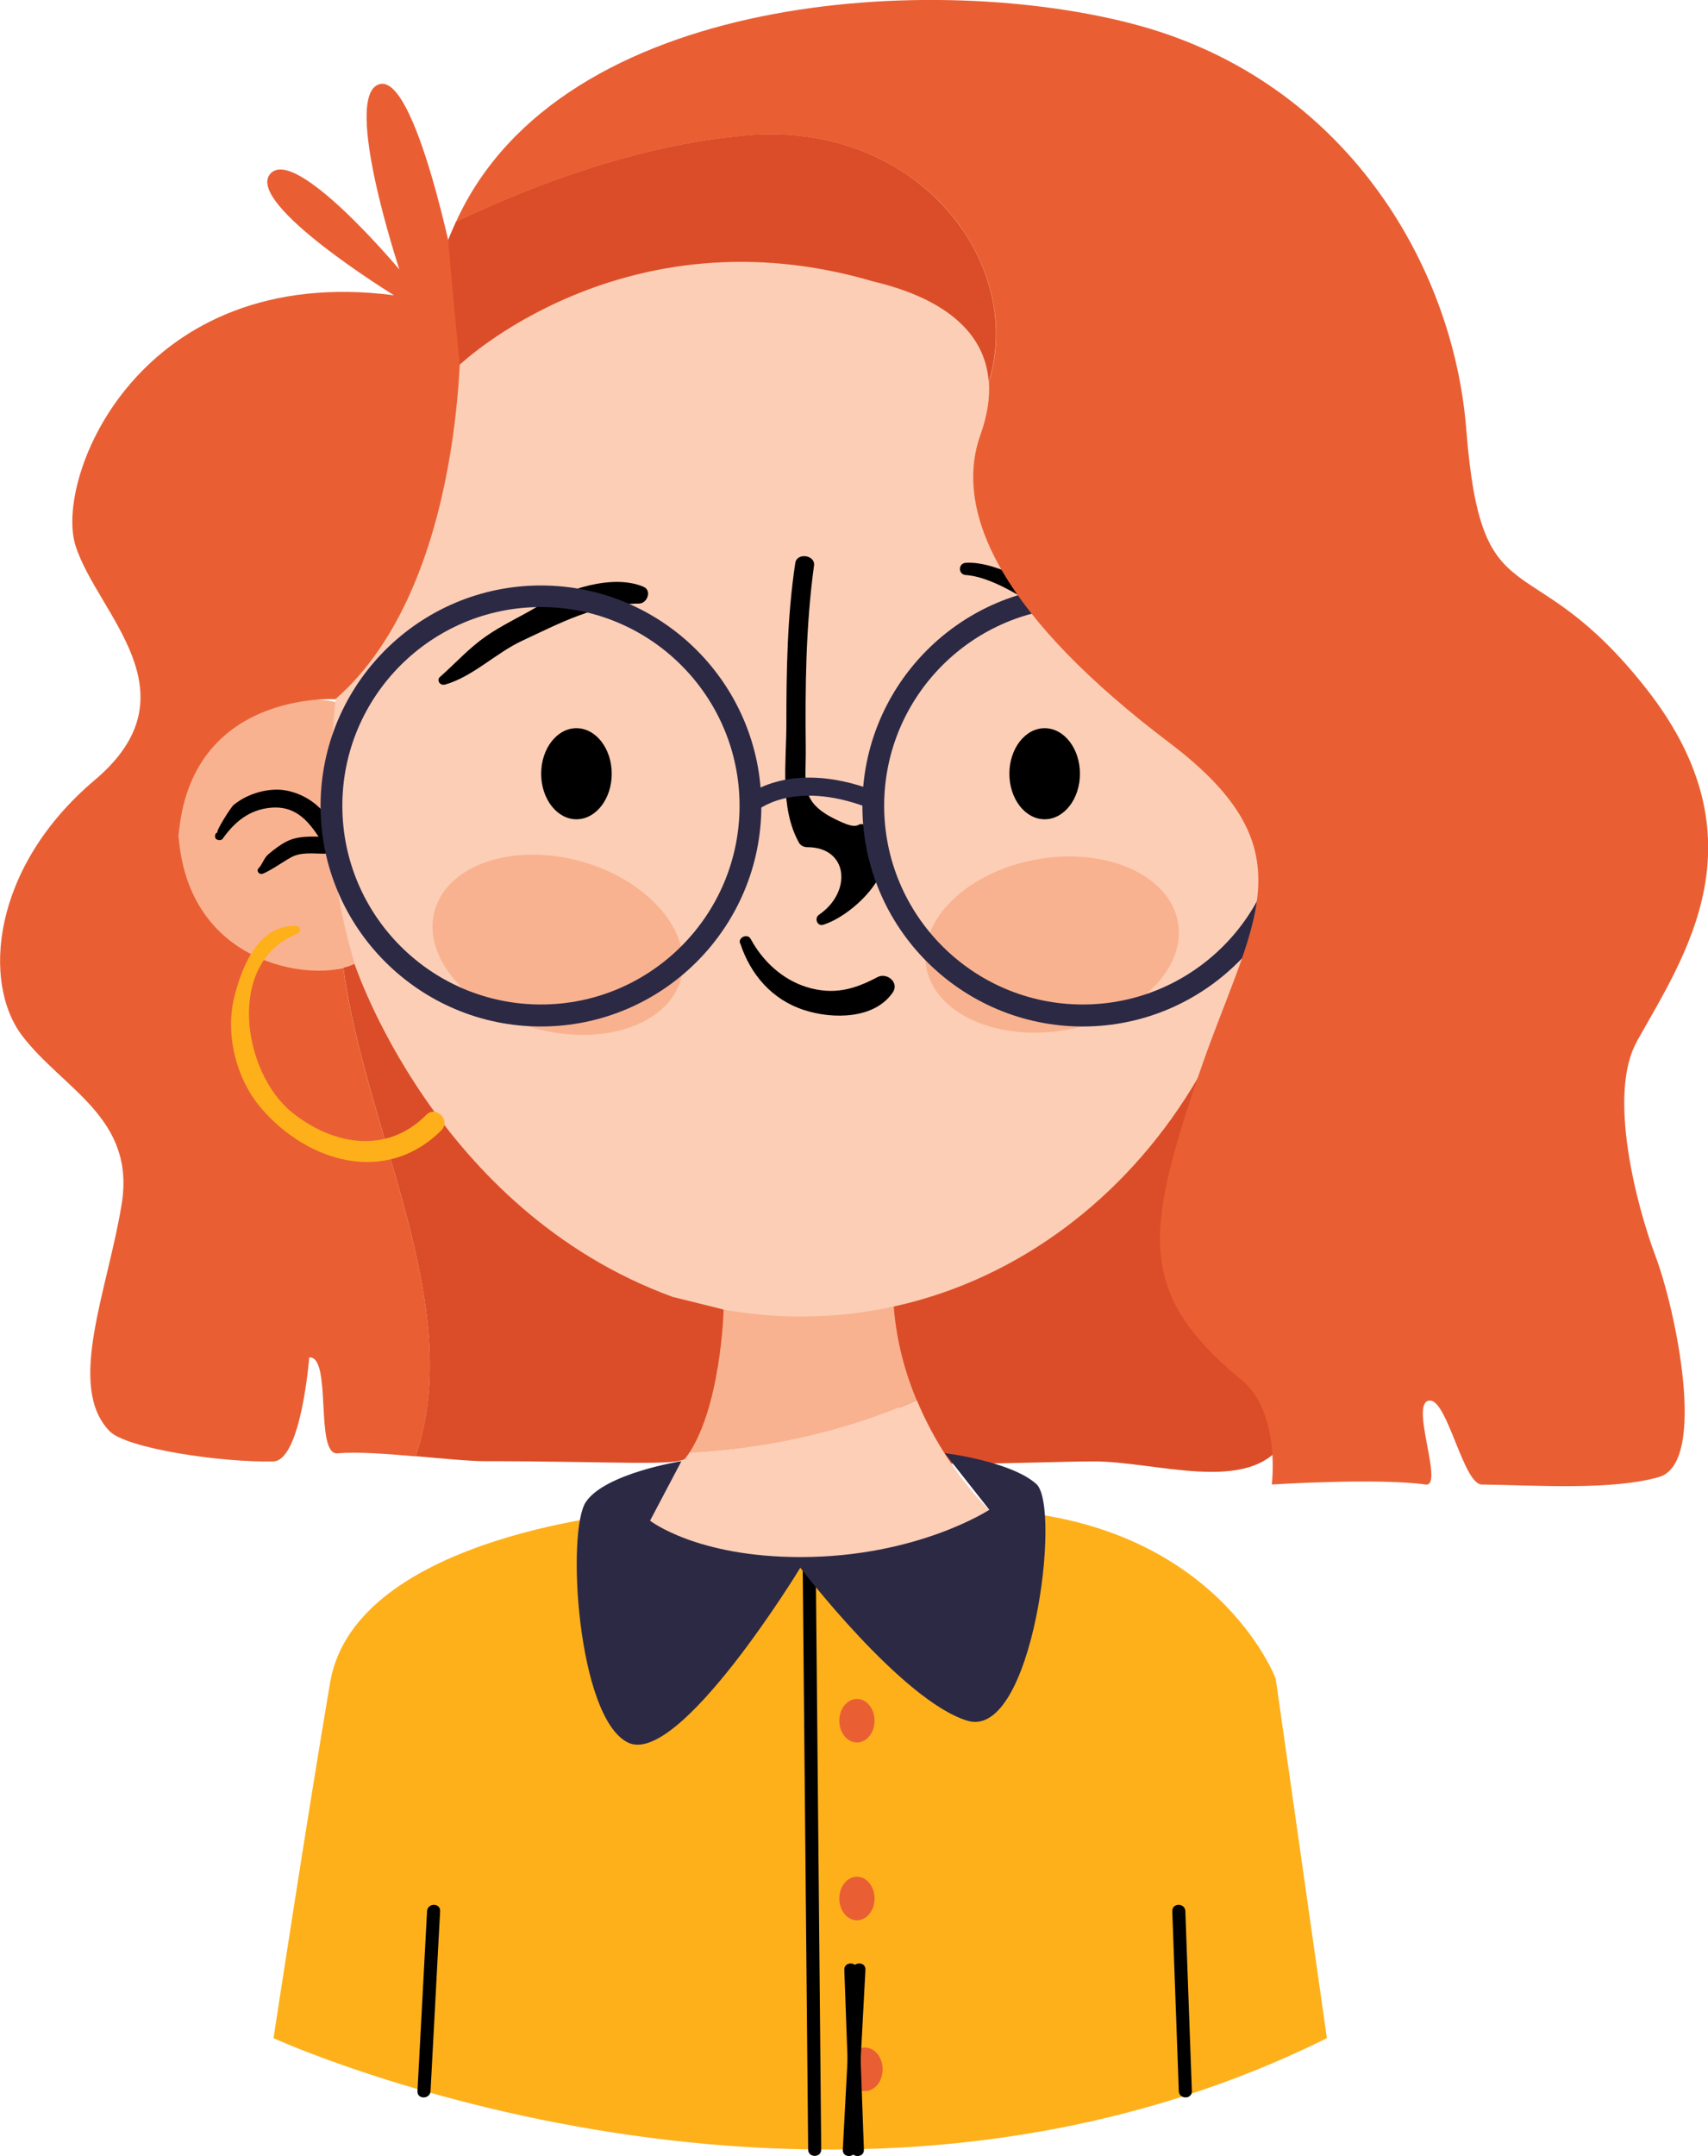
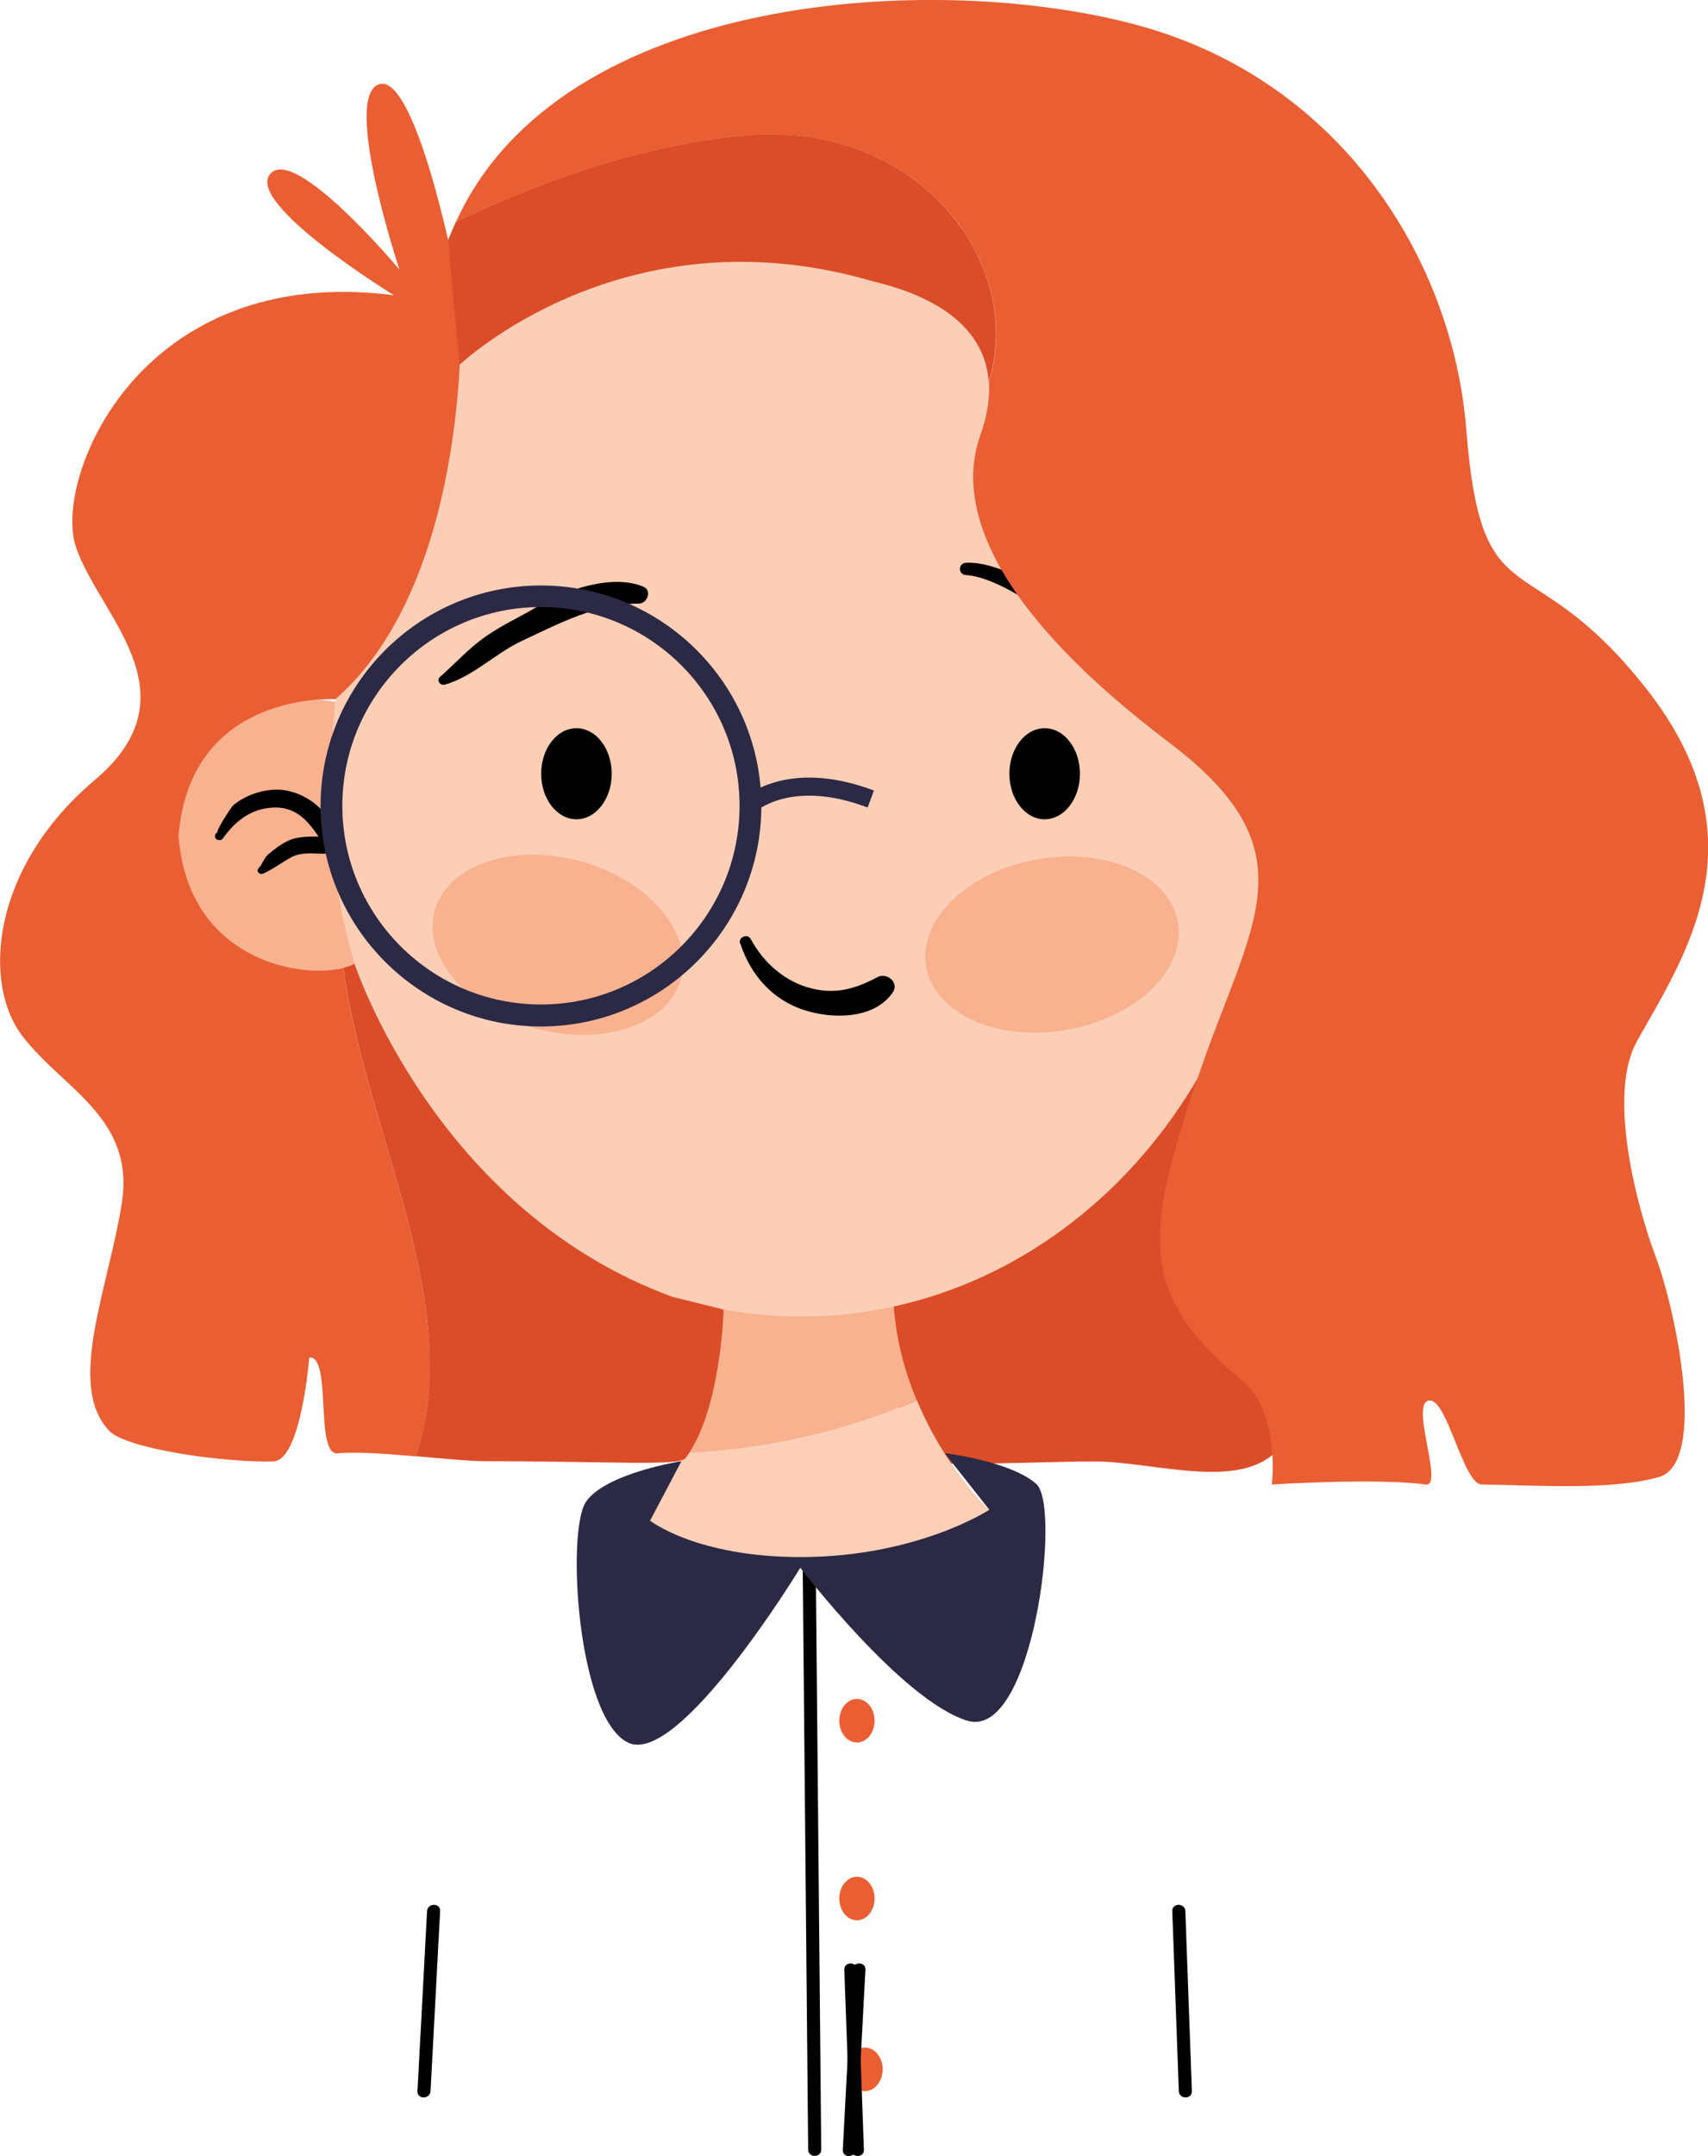
<svg xmlns="http://www.w3.org/2000/svg" id="Layer_2" viewBox="0 0 78.43 98.95">
  <defs>
    <style>.cls-1{fill:#e95f33;}.cls-2{fill:#fccfb6;}.cls-3{fill:#feb01b;}.cls-4{fill:#2c2945;}.cls-5{fill:#db4d28;}.cls-6{fill:#f9b28f;}.cls-7{fill:#fcceb6;}</style>
  </defs>
  <g id="OBJECTS">
    <g>
      <path class="cls-6" d="M20.2,38.36c0,3.46-2.69,6.27-6,6.27s-6-2.81-6-6.27,2.69-6.27,6-6.27,6,2.81,6,6.27Z" />
-       <path class="cls-6" d="M65.7,38.36c0,3.46-2.69,6.27-6,6.27s-6-2.81-6-6.27,2.69-6.27,6-6.27,6,2.81,6,6.27Z" />
-       <path class="cls-3" d="M29.41,69.38s-13.08,1-14.25,7.83c-1.05,6.16-2.6,16.33-2.6,16.33,0,0,25.15,11.5,48.37,0l-2.35-16.5s-2.75-7.34-13.17-7.75l-16,.08Z" />
      <path class="cls-5" d="M40.57,58.8c-.35,0,1.42,7.13,.5,7.9-.92,.77,6.21,.38,9.1,.37,2.9-.02,7.23,1.57,8.81-.93s-1.75-7.42-1.92-10.83-.33-7.5-.33-7.5c0,0-12.92,11-16.17,11Z" />
      <path class="cls-2" d="M29.41,69.38s2.08,2.58,7.75,2.58,8.25-2.67,8.25-2.67c0,0-2.01-1.9-3.31-5.03-3.27,1.45-6.93,2.26-10.61,2.43-.52,1.01-1.2,1.95-2.08,2.68Z" />
      <path class="cls-6" d="M33.23,60.1s-.18,3.57-1.75,6.59c3.68-.17,7.34-.98,10.61-2.43-.52-1.25-.93-2.7-1.05-4.31,0,0-4.26,.71-7.81,.14Z" />
      <path class="cls-7" d="M58.41,36.67c0,13.12-9.68,23.75-21.62,23.75s-21.62-10.63-21.62-23.75,5.86-27.12,21.62-27.13c17.75-.01,21.62,14.01,21.62,27.13Z" />
      <path class="cls-6" d="M31.27,44.93c-.59,2.11-3.6,3.12-6.72,2.26-3.12-.87-5.18-3.29-4.59-5.4,.59-2.11,3.6-3.12,6.72-2.26,3.12,.87,5.18,3.29,4.59,5.4Z" />
      <path class="cls-6" d="M54.09,42.32c.39,2.16-1.89,4.37-5.08,4.94-3.19,.57-6.09-.72-6.48-2.88-.39-2.16,1.89-4.37,5.08-4.94s6.09,.72,6.48,2.88Z" />
      <g>
        <path d="M9.99,38.55h.04c.09,.02,.16,0,.21-.08,.55-.76,1.21-1.31,2.19-1.4,1.22-.11,1.81,.7,2.39,1.63,.15,.25,.6,.16,.58-.16-.08-1.28-1.44-2.29-2.68-2.3-.7,0-1.46,.26-2,.71-.12,.1-.87,1.28-.72,1.25-.17,.03-.17,.32,0,.34h0Z" />
        <path d="M12.07,40.1c.45-.2,.86-.51,1.29-.75,.47-.26,1.03-.17,1.55-.17s.5-.78,0-.78c-.6,0-1.22-.06-1.77,.23-.29,.15-.56,.36-.81,.57-.23,.2-.26,.44-.45,.64-.14,.14,.04,.33,.2,.25h0Z" />
      </g>
      <g>
-         <path d="M63.5,38.21c.16,.02-.59-1.15-.72-1.25-.54-.45-1.3-.71-2-.71-1.24,0-2.6,1.02-2.68,2.3-.02,.32,.42,.4,.58,.16,.57-.92,1.17-1.73,2.39-1.63,.98,.08,1.63,.64,2.19,1.4,.05,.07,.12,.1,.21,.08h.04c.17-.03,.17-.32,0-.35h0Z" />
        <path d="M61.61,39.85c-.2-.2-.22-.45-.45-.64-.25-.21-.52-.41-.81-.57-.55-.29-1.16-.23-1.77-.23-.5,0-.5,.78,0,.78s1.08-.09,1.55,.17c.43,.24,.84,.55,1.29,.75,.16,.07,.33-.11,.2-.25h0Z" />
      </g>
      <path class="cls-1" d="M15.78,44.42c-2.06,.53-7.16-.41-7.58-6.06,.54-6.69,7.2-6.27,7.2-6.27,6.08-5.3,5.75-17.2,5.75-17.2l-.25-2.4s-1.81-9.19-3.5-8.62,.94,8.5,.94,8.5c0,0-4.81-5.75-5.94-4.38s5.69,5.56,5.69,5.56C6.41,12.05,2.47,21.92,3.47,25.05s5.62,6.75,.88,10.75S-.84,45.11,1.03,47.55s5.19,3.75,4.56,7.69-2.56,8.38-.56,10.44c.77,.8,5.17,1.45,7.52,1.39,1.28-.03,1.65-4.77,1.65-4.77,1.06-.09,.24,4.49,1.3,4.4,.88-.08,2.26,.02,3.59,.14,2.35-6.9-2.34-14.94-3.32-22.42Z" />
      <path class="cls-5" d="M30.89,59.52c-10.91-3.98-14.61-15.29-14.61-15.29-.13,.07-.31,.13-.51,.18,.98,7.48,5.66,15.51,3.32,22.42,1.27,.11,2.49,.23,3.19,.23,5.81,0,8.91,.24,9.2-.14,1.63-2.16,1.75-6.82,1.75-6.82l-2.34-.58Z" />
-       <path class="cls-3" d="M13.6,42.49c-1.68-.05-2.43,1.72-2.81,3.14-.48,1.77,.03,3.88,1.23,5.26,2.14,2.47,5.72,3.51,8.25,.98,.45-.45-.25-1.16-.7-.7-1.8,1.82-4.27,1.39-6.14-.1-2.3-1.83-3.09-6.92,.23-8.22,.18-.07,.16-.34-.05-.35h0Z" />
+       <path class="cls-3" d="M13.6,42.49h0Z" />
      <path d="M36.86,71.96c.08,8.9,.17,17.8,.25,26.69,0,.39,.6,.39,.6,0-.08-8.9-.17-17.8-.25-26.69,0-.39-.6-.39-.6,0h0Z" />
      <path d="M19.77,95.97l.44-8.26c.02-.39-.58-.38-.6,0l-.44,8.26c-.02,.39,.58,.38,.6,0h0Z" />
      <path d="M54.73,95.97l-.3-8.26c-.01-.38-.61-.39-.6,0l.3,8.26c.01,.38,.61,.39,.6,0h0Z" />
      <path class="cls-1" d="M40.16,78.97c0,.55-.36,1-.81,1s-.81-.45-.81-1,.36-1,.81-1,.81,.45,.81,1Z" />
      <ellipse class="cls-1" cx="39.72" cy="94.97" rx=".81" ry="1" />
      <path class="cls-1" d="M40.16,87.13c0,.55-.36,1-.81,1s-.81-.45-.81-1,.36-1,.81-1,.81,.45,.81,1Z" />
      <path class="cls-4" d="M31.28,67.06s-3.47,.55-4.37,1.86c-.91,1.31-.41,9.9,1.92,11.05,2.33,1.16,7.92-8.02,7.92-8.02,0,0,4.67,6.11,7.67,7.02,3,.91,4.33-9.81,3.17-10.86s-4.21-1.42-4.21-1.42l2.05,2.6s-3.31,2.17-8.67,2.17c-4.78,0-6.91-1.67-6.91-1.67l1.44-2.73Z" />
      <path d="M33.99,43.29c.47,1.44,1.47,2.6,2.95,3.07,1.3,.42,3.22,.42,4.06-.82,.3-.45-.27-.92-.7-.7-1.07,.57-2.02,.84-3.26,.46-1.12-.35-2.02-1.19-2.57-2.21-.14-.26-.58-.08-.49,.21h0Z" />
-       <path d="M37.8,42.44c1.49-.45,4.09-3.01,2.17-4.41-.71-.52-.31,.14-1.26-.27-2.06-.88-1.69-1.65-1.71-3.44-.03-2.8,0-5.6,.38-8.37,.06-.48-.78-.6-.86-.12-.37,2.45-.41,4.92-.41,7.39,0,1.77-.31,3.84,.57,5.44,.07,.14,.23,.22,.38,.22,1.91,0,2.07,2.06,.55,3.1-.23,.15-.09,.55,.2,.46h0Z" />
      <path d="M20.4,31.43c1.3-.36,2.35-1.45,3.57-2.02,1.76-.82,3.36-1.69,5.37-1.71,.38,0,.61-.6,.21-.77-1.43-.61-3.6,.14-4.86,.9-.78,.47-1.63,.85-2.37,1.37-.81,.56-1.39,1.23-2.12,1.87-.16,.14,0,.4,.2,.35h0Z" />
      <path d="M44.34,26.39c1.41,.09,3.34,1.49,4.48,2.28,1.21,.84,2.05,2.01,3.18,2.91,.35,.28,.83-.06,.63-.48-.68-1.39-2.29-2.53-3.57-3.33-1.18-.73-3.26-2.03-4.71-1.94-.36,.02-.36,.54,0,.56h0Z" />
      <ellipse cx="26.47" cy="35.51" rx="1.62" ry="2.09" />
      <ellipse cx="47.97" cy="35.51" rx="1.62" ry="2.09" />
      <path class="cls-4" d="M24.84,47.11c-5.58,0-10.12-4.54-10.12-10.12s4.54-10.12,10.12-10.12,10.12,4.54,10.12,10.12-4.54,10.12-10.12,10.12Zm0-19.25c-5.03,0-9.12,4.09-9.12,9.12s4.09,9.12,9.12,9.12,9.12-4.09,9.12-9.12-4.09-9.12-9.12-9.12Z" />
-       <path class="cls-4" d="M49.72,47.11c-5.58,0-10.12-4.54-10.12-10.12s4.54-10.12,10.12-10.12,10.12,4.54,10.12,10.12-4.54,10.12-10.12,10.12Zm0-19.25c-5.03,0-9.12,4.09-9.12,9.12s4.09,9.12,9.12,9.12,9.12-4.09,9.12-9.12-4.09-9.12-9.12-9.12Z" />
      <path class="cls-4" d="M34.63,37.29l-.57-.6c.08-.08,2.06-1.92,6.07-.41l-.29,.78c-3.49-1.32-5.13,.17-5.2,.23Z" />
      <g>
        <path class="cls-5" d="M34.25,6.21c-5.03,.44-9.94,2.35-13.31,3.96-.12,.28-.25,.55-.36,.84,0,0,.15,1.92,.53,5.73,0,0,7.54-7.2,19-3.82,3.21,.76,5.13,2.31,5.29,4.6,1.69-5.42-3.22-12.01-11.16-11.31Z" />
        <path class="cls-1" d="M75.16,47.8c2.19-3.92,5.88-9.23,.47-16.15-5.42-6.92-7.59-2.95-8.3-11.94-.6-7.64-5.63-15.96-15.04-18.54C43.1-1.35,25.76-.43,20.94,10.18c3.37-1.61,8.28-3.52,13.31-3.96,7.94-.7,12.85,5.89,11.16,11.31,.05,.73-.07,1.52-.38,2.4-1.33,3.68,1.17,8.49,8.67,14.16,6.67,5.05,3.71,8.24,1.29,15.4s-2.75,9.91,2.03,13.85c1.8,1.48,1.38,4.79,1.38,4.79,0,0,4.84-.31,7.06,0,.89,.13-.82-3.93,.23-3.85,.79,.06,1.52,3.84,2.35,3.85,2.61,.04,5.96,.27,8.13-.34,2.26-.64,.77-7.69-.14-10.11s-2.21-7.48-.87-9.87Z" />
      </g>
    </g>
    <path d="M39.3,98.66c.15-2.75,.29-5.5,.44-8.26,.02-.39-.58-.38-.6,0-.15,2.75-.29,5.5-.44,8.26-.02,.39,.58,.38,.6,0h0Z" />
    <path d="M39.67,98.66l-.3-8.26c-.01-.38-.61-.39-.6,0l.3,8.26c.01,.38,.61,.39,.6,0h0Z" />
  </g>
</svg>